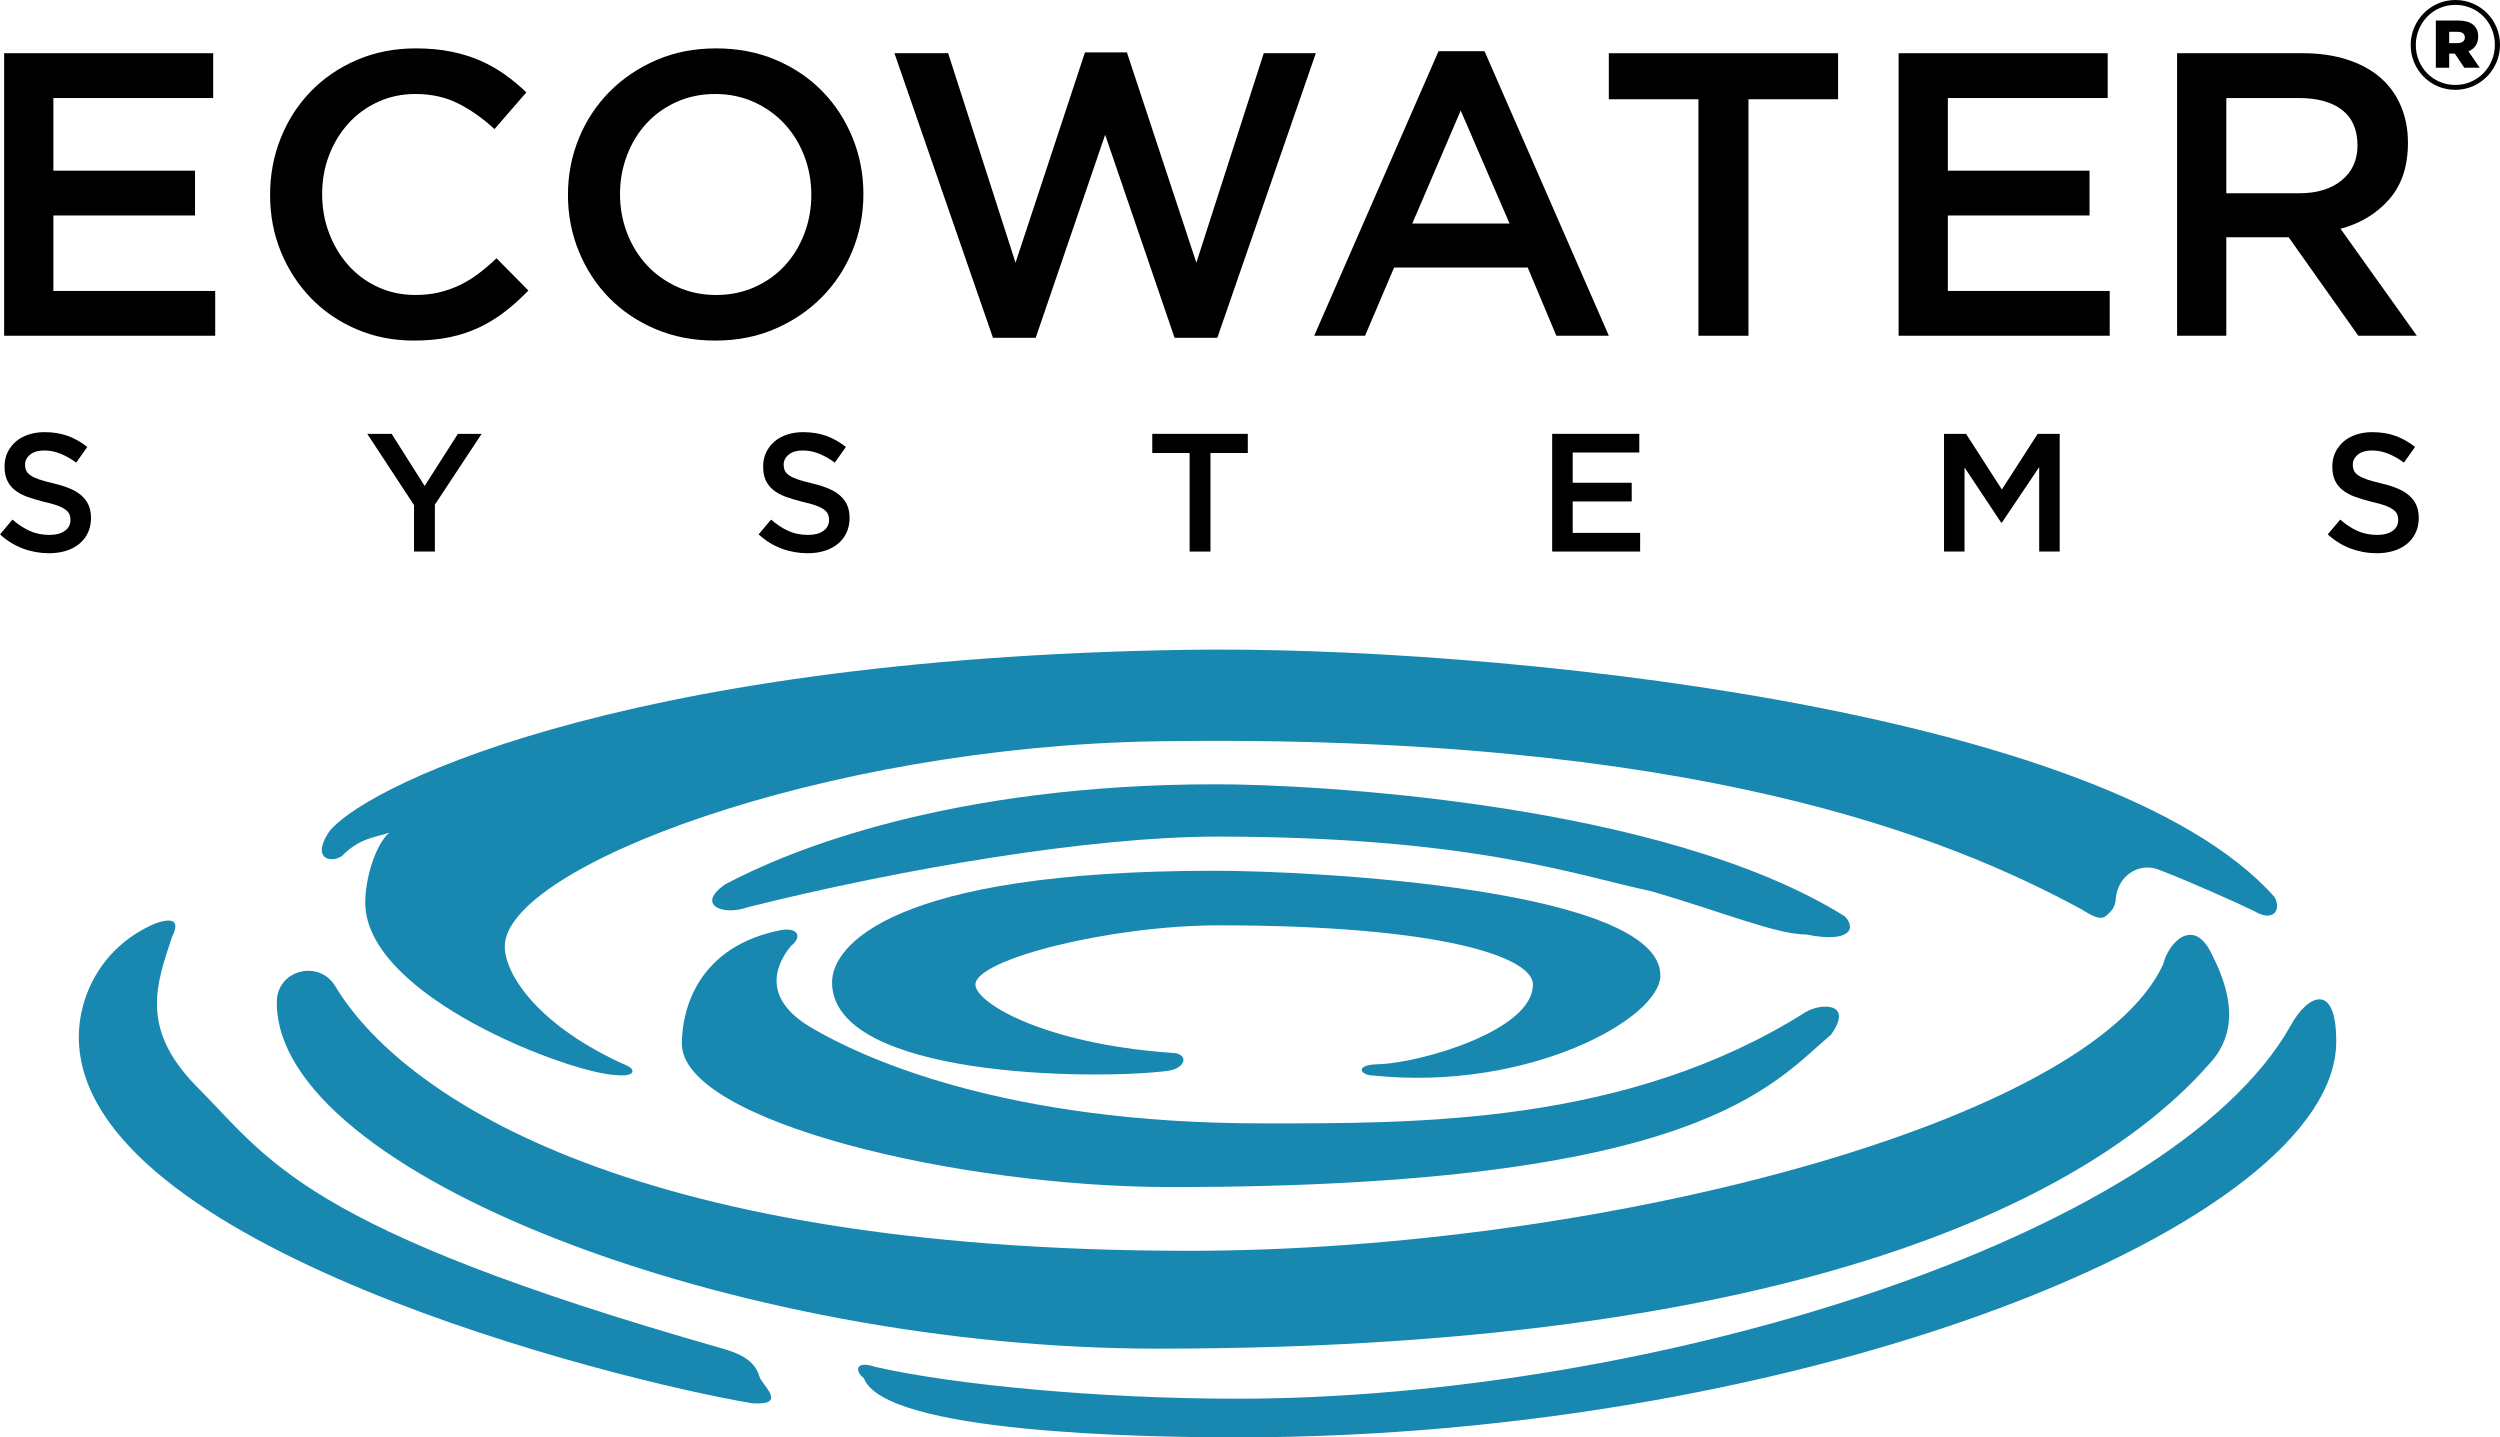
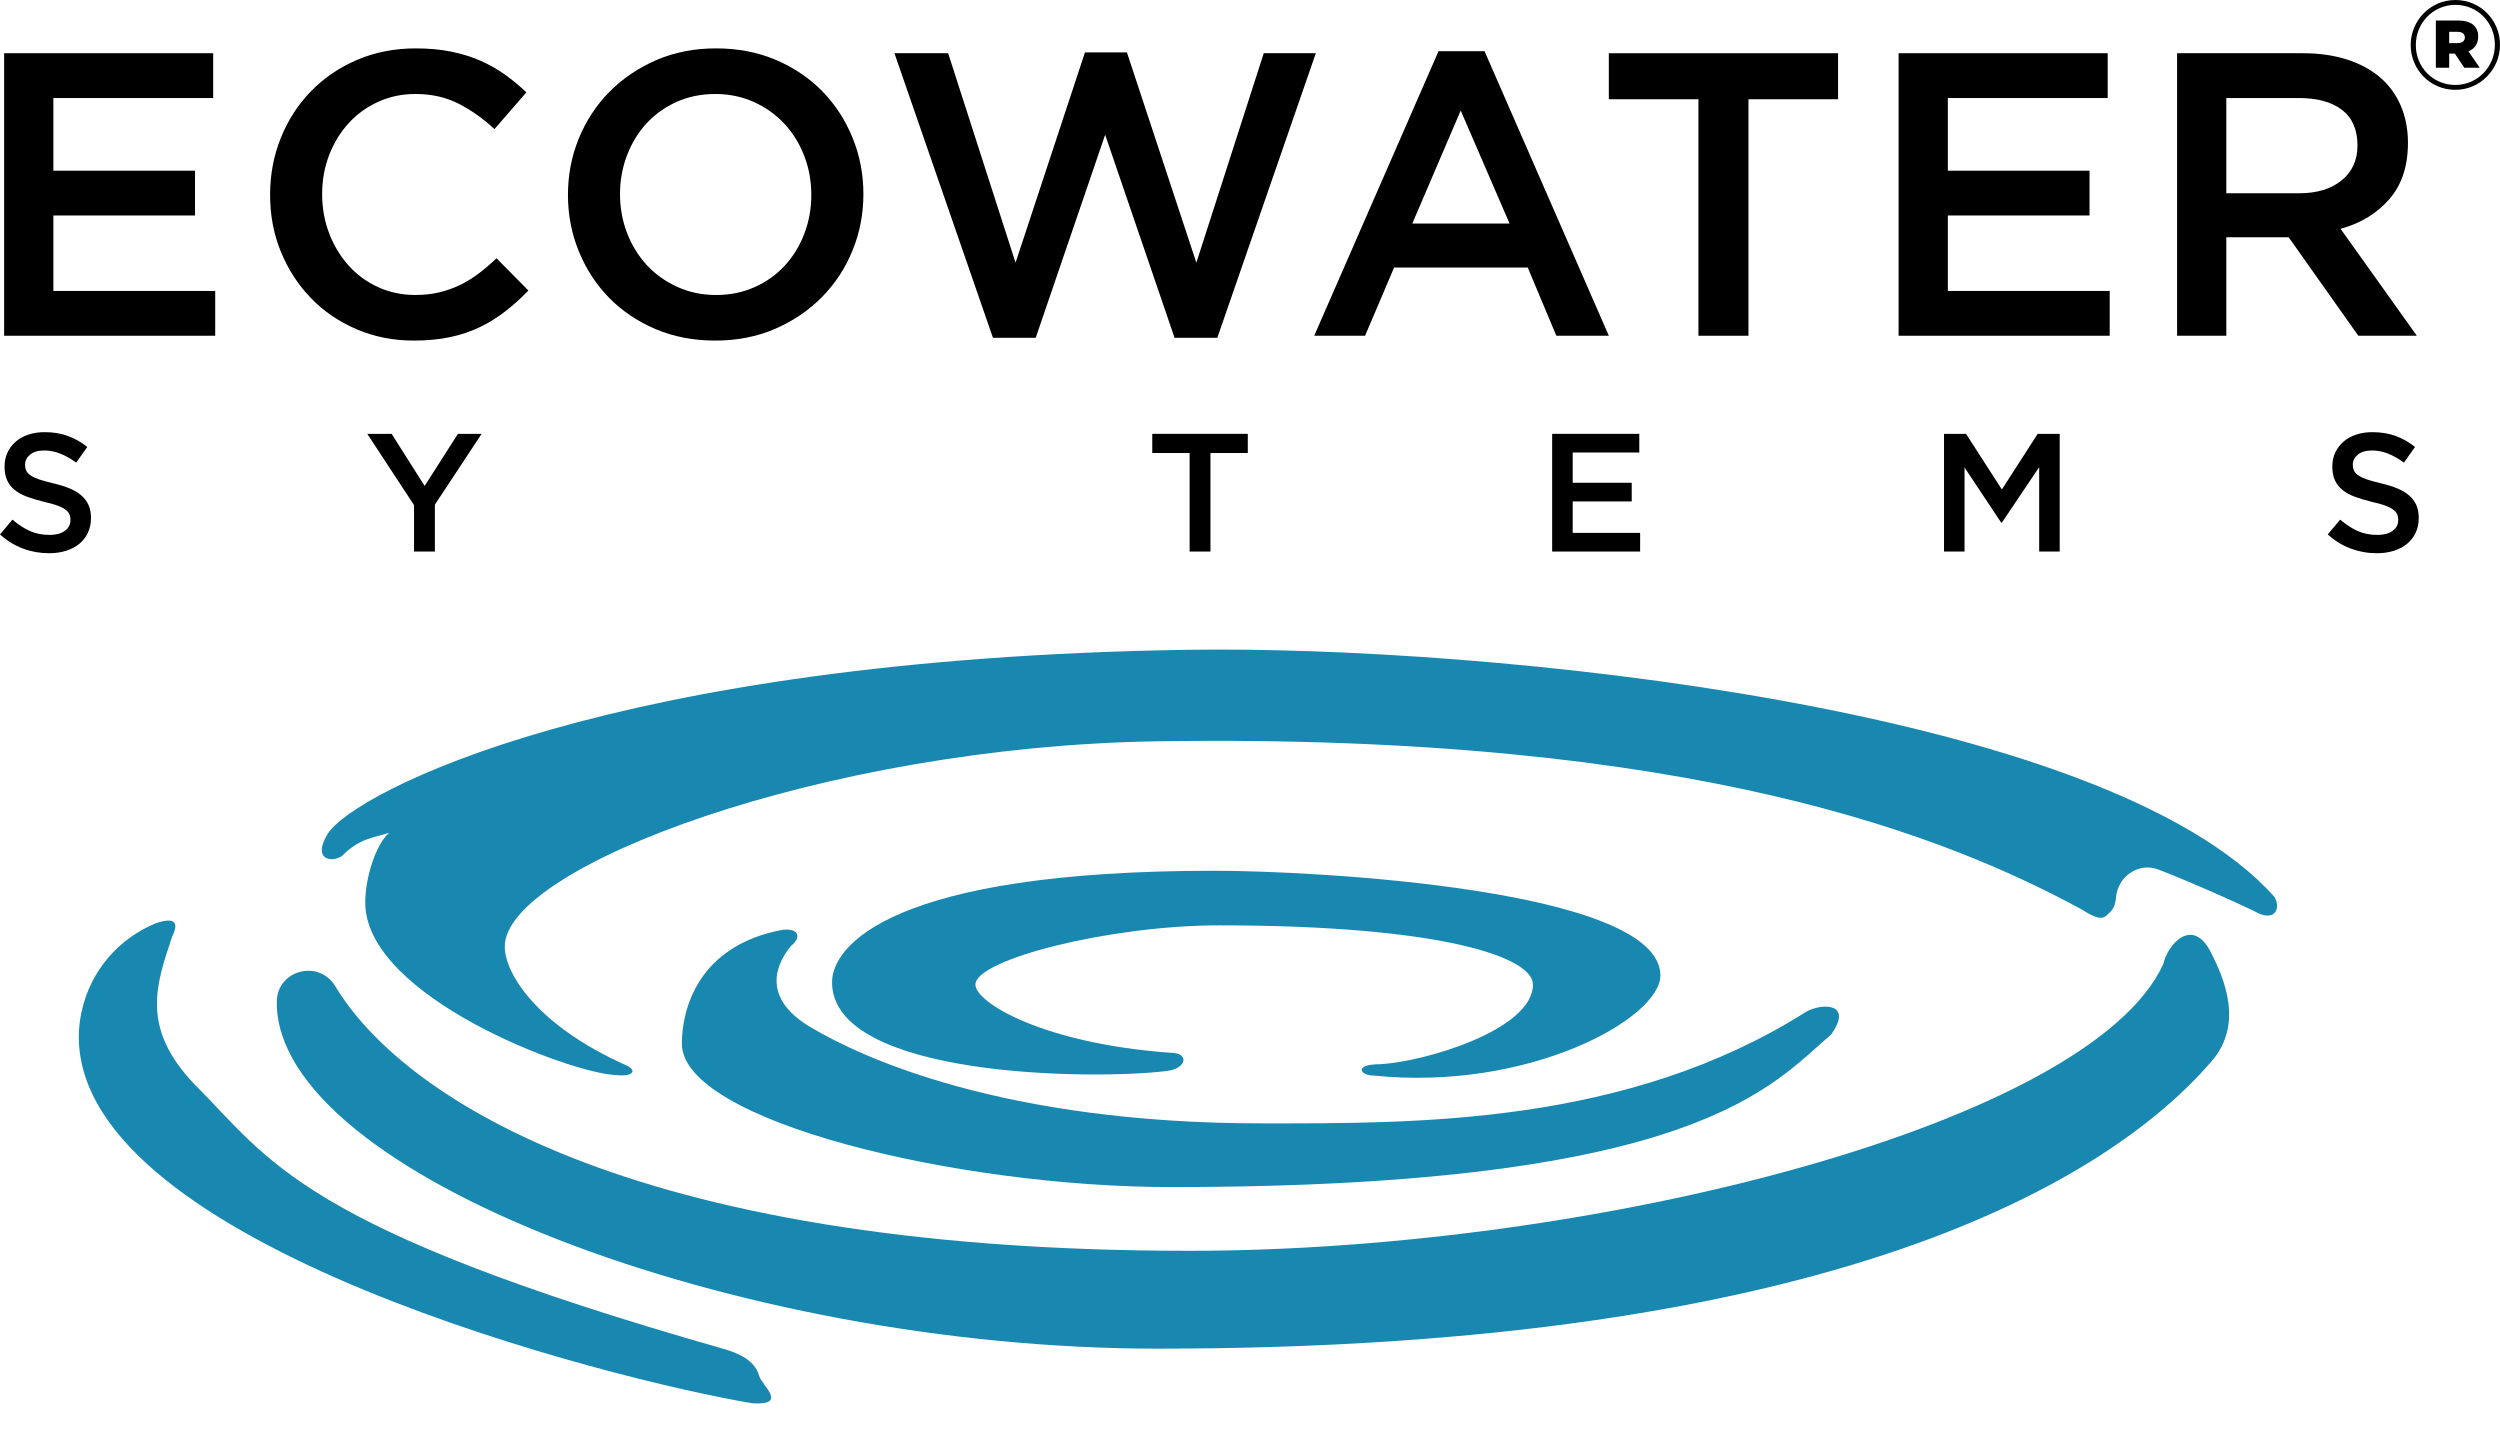
<svg xmlns="http://www.w3.org/2000/svg" version="1.1" id="Logo_Ecowater" x="0px" y="0px" width="513.619px" height="295.307px" viewBox="0 0 513.619 295.307" enable-background="new 0 0 513.619 295.307" xml:space="preserve">
  <g id="Logo_Classique_1_">
    <g id="Ondes_bleues">
      <path fill="#1888B0" d="M243.979,133.501c61.24-0.934,188.61,11.61,223.347,50.821c1.44,2.788-0.392,5.154-4.171,2.873    c-3.531-1.699-12.775-5.879-19.659-8.529c-4.141-1.596-8.408,1.374-8.782,5.79c-0.089,1.089-0.364,2.054-1.009,2.721    c-1.388,1.428-1.837,2.37-6.092-0.373c-26.871-14.55-79.103-36.197-189.896-34.502c-68.714,1.049-134.267,25.897-134.013,42.261    c0.084,5.612,6.79,16.262,25.154,24.395c1.886,0.906,1.436,2.315-2.308,1.908c-9.36-0.325-51.212-16.05-51.506-35.213    c-0.079-5.145,2.148-12.193,4.918-14.576c-2.787,0.978-6.065,1.027-9.742,4.824c-2.321,1.445-6.074,0.565-2.877-4.629    C72.828,162.769,125.245,135.315,243.979,133.501" />
-       <path fill="#1888B0" d="M249.955,161.129c19.637,0,91.632,3.735,129.038,27.121c2.334,2.33,1.396,5.607-7.951,3.735    c-6.078,0-17.298-4.674-31.794-8.885c-15.43-3.268-36.939-11.219-89.293-11.219c-25.715,0-64.521,6.55-96.315,14.497    c-5.141,1.872-10.752-0.472-4.673-4.679C162.058,174.687,195.251,161.129,249.955,161.129" />
      <path fill="#1888B0" d="M249.488,178.895c20.57,0,91.632,3.744,91.632,21.508c0,8.88-27.115,23.843-58.909,20.57    c-2.802,0-4.202-2.339,1.405-2.339c8.88-0.467,31.322-7.008,31.322-16.364c0-5.606-18.693-12.156-64.516-12.156    c-22.443,0-50.025,7.017-50.025,12.156c0,3.745,14.024,12.158,40.206,14.03c3.74,0,3.273,3.272-0.933,3.739    c-14.959,1.867-68.728,1.405-68.728-18.235C170.942,194.325,183.094,178.895,249.488,178.895" />
      <path fill="#1888B0" d="M140.086,214.427c0-7.013,3.269-20.104,20.57-23.376c3.273-0.467,4.207,1.404,1.872,3.271    c-2.338,2.803-7.012,10.286,4.207,16.835c10.281,6.075,39.273,19.638,92.571,19.638c31.322,0,74.802,0.463,111.74-22.914    c3.268-1.867,9.817-1.867,5.14,4.679c-12.152,10.284-27.111,31.322-135.583,31.322    C196.652,243.882,140.086,230.327,140.086,214.427" />
      <path fill="#1888B0" d="M244.344,256.974c83.69,0,185.146-26.188,200.1-58.914c0.938-4.202,6.079-9.814,9.818-2.329    c2.339,4.669,7.013,14.486,0,22.432c-21.037,24.315-77.604,58.915-216.464,58.915c-86.959,0-180.93-36-180.93-71.063v-0.173    c0.013-6.556,8.649-8.827,12.028-3.206C81.742,223.993,127.028,256.974,244.344,256.974" />
      <path fill="#1888B0" d="M32.087,189.648c2.806-0.935,5.14-0.935,3.268,2.807c-3.268,9.818-6.541,18.698,4.678,30.387    c15.43,15.427,21.509,29.455,108.468,54.237c3.273,0.934,6.545,2.334,7.479,5.607c0.467,1.872,6.079,6.073-1.405,5.615    c-28.05-4.682-138.385-32.26-138.385-75.277C16.19,204.607,20.868,194.326,32.087,189.648" />
-       <path fill="#1888B0" d="M177.487,283.154c-1.867-1.405-1.867-3.739,2.334-2.334c16.369,3.733,46.291,6.541,74.34,6.541    c84.625,0,191.687-32.729,216.468-76.675c3.269-6.078,9.347-9.351,9.347,3.273c0,37.4-108.467,81.347-225.815,81.347    C234.525,295.307,181.694,294.373,177.487,283.154" />
    </g>
    <g id="ECOWATER_Systems_3_">
      <polygon points="43.799,20.139 10.965,20.139 10.965,35.067 40.069,35.067 40.069,44.271 10.965,44.271 10.965,59.777     44.213,59.777 44.213,68.977 0.849,68.977 0.849,10.934 43.799,10.934   " />
      <path d="M103.871,63.919c-1.632,1.276-3.384,2.366-5.265,3.278c-1.877,0.911-3.935,1.605-6.176,2.072    c-2.242,0.471-4.714,0.702-7.422,0.702c-4.202,0-8.111-0.774-11.73-2.321c-3.624-1.547-6.746-3.673-9.374-6.385    c-2.623-2.704-4.682-5.87-6.177-9.494c-1.493-3.62-2.236-7.528-2.236-11.73c0-4.149,0.729-8.044,2.197-11.695    c1.463-3.646,3.521-6.839,6.176-9.573c2.655-2.74,5.821-4.892,9.494-6.471c3.677-1.574,7.697-2.361,12.063-2.361    c2.655,0,5.074,0.218,7.258,0.663c2.183,0.444,4.188,1.067,6.011,1.863c1.824,0.805,3.509,1.756,5.056,2.864    c1.548,1.107,3.015,2.321,4.394,3.646l-6.55,7.546c-2.317-2.157-4.781-3.896-7.378-5.221c-2.596-1.329-5.553-1.992-8.87-1.992    c-2.766,0-5.323,0.539-7.671,1.619c-2.352,1.076-4.371,2.544-6.052,4.393c-1.69,1.85-3.015,4.02-3.984,6.51    c-0.965,2.486-1.45,5.167-1.45,8.044c0,2.873,0.485,5.567,1.45,8.084c0.969,2.517,2.294,4.709,3.984,6.59    c1.681,1.881,3.7,3.357,6.052,4.438c2.348,1.076,4.905,1.614,7.671,1.614c1.765,0,3.397-0.178,4.891-0.538    c1.494-0.355,2.899-0.858,4.228-1.49c1.326-0.635,2.611-1.423,3.856-2.365c1.245-0.938,2.477-1.992,3.691-3.153l6.55,6.634    C107.063,61.238,105.502,62.648,103.871,63.919" />
      <path d="M177.383,39.875c0,4.092-0.747,7.96-2.241,11.606c-1.495,3.651-3.594,6.844-6.302,9.579    c-2.708,2.734-5.914,4.909-9.618,6.505c-3.704,1.605-7.795,2.406-12.272,2.406c-4.478,0-8.569-0.783-12.273-2.362    c-3.704-1.574-6.879-3.717-9.534-6.425c-2.65-2.708-4.727-5.887-6.221-9.538c-1.494-3.647-2.237-7.515-2.237-11.606    c0-4.091,0.743-7.964,2.237-11.606c1.494-3.65,3.593-6.843,6.301-9.582c2.712-2.735,5.914-4.9,9.623-6.51    c3.699-1.601,7.79-2.402,12.273-2.402c4.473,0,8.564,0.788,12.268,2.362c3.704,1.578,6.883,3.722,9.533,6.429    c2.655,2.705,4.727,5.888,6.222,9.535C176.636,31.912,177.383,35.78,177.383,39.875 M166.684,40.041c0-2.819-0.485-5.487-1.45-8    c-0.965-2.516-2.321-4.713-4.064-6.594c-1.739-1.881-3.829-3.37-6.257-4.477c-2.437-1.103-5.091-1.659-7.963-1.659    c-2.873,0-5.515,0.538-7.92,1.618c-2.401,1.076-4.465,2.544-6.177,4.394c-1.716,1.849-3.054,4.037-4.023,6.554    c-0.961,2.512-1.45,5.181-1.45,7.999c0,2.82,0.489,5.488,1.45,8c0.969,2.517,2.325,4.713,4.063,6.595    c1.744,1.876,3.829,3.37,6.262,4.473c2.432,1.107,5.087,1.663,7.964,1.663c2.872,0,5.513-0.543,7.915-1.619    c2.405-1.076,4.464-2.543,6.18-4.397c1.712-1.85,3.055-4.033,4.02-6.55C166.199,45.527,166.684,42.859,166.684,40.041" />
      <polygon points="222.901,10.77 231.523,10.77 245.788,53.97 259.635,10.935 270.333,10.935 250.097,69.395 241.31,69.395     227.05,27.686 212.785,69.395 203.998,69.395 183.761,10.935 194.794,10.935 208.641,53.97   " />
      <path d="M330.532,68.978h-10.783l-5.883-14.016h-27.449l-5.968,14.016H270l25.542-58.456h9.454L330.532,68.978z M300.099,22.71    l-9.947,23.216h19.983L300.099,22.71z" />
      <polygon points="359.219,68.979 348.939,68.979 348.939,20.39 330.529,20.39 330.529,10.937 377.628,10.937 377.628,20.39     359.219,20.39   " />
      <polygon points="433.019,20.139 400.18,20.139 400.18,35.067 429.289,35.067 429.289,44.271 400.18,44.271 400.18,59.777     433.433,59.777 433.433,68.977 390.064,68.977 390.064,10.934 433.019,10.934   " />
      <path d="M484.511,68.979l-14.309-20.233h-12.812v20.233h-10.112V10.936h25.871c3.317,0,6.314,0.427,8.996,1.285    s4.944,2.072,6.799,3.646c1.85,1.579,3.277,3.513,4.269,5.808c0.996,2.29,1.494,4.851,1.494,7.666c0,4.811-1.285,8.68-3.855,11.61    c-2.57,2.931-5.9,4.949-9.991,6.052l15.669,21.976H484.511z M484.342,29.883c0-3.219-1.054-5.651-3.161-7.288    c-2.104-1.636-5.074-2.454-8.897-2.454h-14.893v19.565h14.977c3.659,0,6.567-0.885,8.733-2.663    C483.262,35.268,484.342,32.88,484.342,29.883" />
      <path d="M5.149,95.454c0,0.48,0.08,0.898,0.24,1.241c0.165,0.346,0.458,0.671,0.885,0.969c0.427,0.298,1.014,0.574,1.766,0.832    c0.751,0.253,1.702,0.516,2.859,0.791c1.293,0.303,2.423,0.649,3.397,1.054c0.965,0.405,1.774,0.889,2.423,1.454    c0.645,0.565,1.134,1.218,1.472,1.966c0.333,0.751,0.502,1.631,0.502,2.645c0,1.13-0.213,2.139-0.635,3.042    c-0.423,0.898-1.014,1.658-1.765,2.281c-0.756,0.618-1.659,1.098-2.718,1.432c-1.058,0.333-2.218,0.498-3.486,0.498    c-1.867,0-3.65-0.316-5.354-0.952c-1.707-0.631-3.286-1.601-4.735-2.917l2.557-3.037c1.174,1.009,2.361,1.787,3.561,2.33    c1.192,0.542,2.553,0.814,4.073,0.814c1.312,0,2.357-0.276,3.126-0.832c0.774-0.551,1.161-1.303,1.161-2.245    c0-0.436-0.076-0.827-0.226-1.174c-0.147-0.347-0.428-0.667-0.832-0.965c-0.405-0.303-0.956-0.579-1.663-0.832    c-0.703-0.253-1.619-0.506-2.753-0.76c-1.293-0.32-2.445-0.672-3.446-1.036c-1.005-0.37-1.849-0.831-2.53-1.383    c-0.68-0.556-1.201-1.214-1.556-1.988c-0.361-0.769-0.538-1.721-0.538-2.85c0-1.058,0.204-2.019,0.618-2.881    c0.409-0.863,0.973-1.61,1.694-2.228c0.72-0.627,1.583-1.103,2.597-1.436c1.009-0.334,2.117-0.503,3.312-0.503    c1.775,0,3.371,0.262,4.789,0.778c1.414,0.52,2.744,1.272,3.989,2.264l-2.281,3.214c-1.107-0.809-2.201-1.422-3.281-1.849    c-1.086-0.427-2.18-0.641-3.282-0.641c-1.245,0-2.21,0.285-2.904,0.85C5.496,93.964,5.149,94.646,5.149,95.454" />
      <polygon points="89.345,113.315 85.063,113.315 85.063,103.777 75.458,89.134 80.465,89.134 87.238,99.842 94.076,89.134     98.95,89.134 89.345,103.679   " />
-       <path d="M161,95.454c0,0.48,0.084,0.898,0.244,1.241c0.16,0.346,0.454,0.671,0.881,0.969c0.427,0.298,1.018,0.574,1.765,0.832    c0.752,0.253,1.703,0.516,2.86,0.791c1.293,0.303,2.423,0.649,3.396,1.054c0.965,0.405,1.779,0.889,2.424,1.454    s1.138,1.218,1.472,1.966c0.333,0.751,0.502,1.631,0.502,2.645c0,1.13-0.213,2.139-0.635,3.042    c-0.423,0.898-1.01,1.658-1.766,2.281c-0.751,0.618-1.659,1.098-2.712,1.432c-1.058,0.333-2.223,0.498-3.491,0.498    c-1.868,0-3.65-0.316-5.354-0.952c-1.707-0.631-3.281-1.601-4.735-2.917l2.556-3.037c1.179,1.009,2.362,1.787,3.562,2.33    c1.197,0.542,2.557,0.814,4.078,0.814c1.311,0,2.352-0.276,3.121-0.832c0.774-0.551,1.161-1.303,1.161-2.245    c0-0.436-0.076-0.827-0.227-1.174c-0.146-0.347-0.427-0.667-0.831-0.965c-0.4-0.303-0.957-0.579-1.659-0.832    c-0.707-0.253-1.623-0.506-2.757-0.76c-1.294-0.32-2.441-0.672-3.446-1.036c-1.005-0.37-1.846-0.831-2.53-1.383    c-0.681-0.556-1.201-1.214-1.557-1.988c-0.36-0.769-0.538-1.721-0.538-2.85c0-1.058,0.205-2.019,0.618-2.881    c0.41-0.863,0.979-1.61,1.695-2.228c0.72-0.627,1.587-1.103,2.596-1.436c1.01-0.334,2.117-0.503,3.313-0.503    c1.774,0,3.371,0.262,4.789,0.778c1.414,0.52,2.744,1.272,3.989,2.264l-2.281,3.214c-1.103-0.809-2.197-1.422-3.282-1.849    c-1.085-0.427-2.174-0.641-3.282-0.641c-1.245,0-2.21,0.285-2.903,0.85C161.347,93.964,161,94.646,161,95.454" />
      <polygon points="248.687,113.315 244.405,113.315 244.405,93.069 236.733,93.069 236.733,89.134 256.357,89.134 256.357,93.069     248.687,93.069   " />
      <polygon points="336.788,92.966 323.106,92.966 323.106,99.183 335.232,99.183 335.232,103.02 323.106,103.02 323.106,109.48     336.961,109.48 336.961,113.313 318.89,113.313 318.89,89.133 336.788,89.133   " />
      <polygon points="411.279,107.373 411.136,107.373 403.608,96.042 403.608,113.313 399.393,113.313 399.393,89.132 403.919,89.132     411.279,100.564 418.638,89.132 423.16,89.132 423.16,113.313 418.945,113.313 418.945,95.971   " />
      <path d="M483.38,95.454c0,0.48,0.085,0.898,0.244,1.241c0.16,0.346,0.454,0.671,0.881,0.969c0.427,0.298,1.019,0.574,1.766,0.832    c0.751,0.253,1.703,0.516,2.859,0.791c1.294,0.303,2.428,0.649,3.396,1.054c0.966,0.405,1.78,0.889,2.425,1.454    s1.139,1.218,1.472,1.966c0.334,0.751,0.503,1.631,0.503,2.645c0,1.13-0.209,2.139-0.636,3.042    c-0.423,0.898-1.01,1.658-1.766,2.281c-0.752,0.618-1.659,1.098-2.713,1.432c-1.059,0.333-2.223,0.498-3.49,0.498    c-1.868,0-3.646-0.316-5.354-0.952c-1.703-0.631-3.282-1.601-4.736-2.917l2.557-3.037c1.179,1.009,2.365,1.787,3.563,2.33    c1.196,0.542,2.557,0.814,4.077,0.814c1.312,0,2.356-0.276,3.126-0.832c0.773-0.551,1.156-1.303,1.156-2.245    c0-0.436-0.075-0.827-0.227-1.174c-0.146-0.347-0.427-0.667-0.832-0.965c-0.4-0.303-0.957-0.579-1.658-0.832    c-0.707-0.253-1.623-0.506-2.758-0.76c-1.293-0.32-2.44-0.672-3.445-1.036c-1.001-0.37-1.846-0.831-2.525-1.383    c-0.686-0.556-1.205-1.214-1.562-1.988c-0.355-0.769-0.533-1.721-0.533-2.85c0-1.058,0.2-2.019,0.613-2.881    c0.409-0.863,0.979-1.61,1.694-2.228c0.721-0.627,1.588-1.103,2.597-1.436c1.01-0.334,2.117-0.503,3.313-0.503    c1.773,0,3.37,0.262,4.789,0.778c1.414,0.52,2.743,1.272,3.988,2.264l-2.281,3.214c-1.103-0.809-2.196-1.422-3.277-1.849    c-1.089-0.427-2.179-0.641-3.287-0.641c-1.244,0-2.21,0.285-2.902,0.85C483.727,93.964,483.38,94.646,483.38,95.454" />
      <path d="M495.272,9.279V9.226c0-5.007,4.06-9.226,9.174-9.226c5.167,0,9.173,4.166,9.173,9.173v0.053    c0,5.007-4.06,9.232-9.173,9.232C499.274,18.458,495.272,14.291,495.272,9.279 M512.565,9.226V9.173    c0-4.483-3.478-8.173-8.119-8.173c-4.589,0-8.12,3.744-8.12,8.226v0.053c0,4.483,3.482,8.174,8.12,8.174    C509.03,17.453,512.565,13.708,512.565,9.226 M500.439,4.219h4.638c2.375,0,4.064,1.001,4.064,3.268    c0,1.53-0.791,2.584-2.005,3.06l2.32,3.375h-3.166l-1.952-2.904h-1.16v2.904h-2.739V4.219z M504.921,8.857    c0.947,0,1.477-0.471,1.477-1.156c0-0.742-0.529-1.161-1.477-1.161h-1.743v2.317H504.921z" />
    </g>
  </g>
</svg>